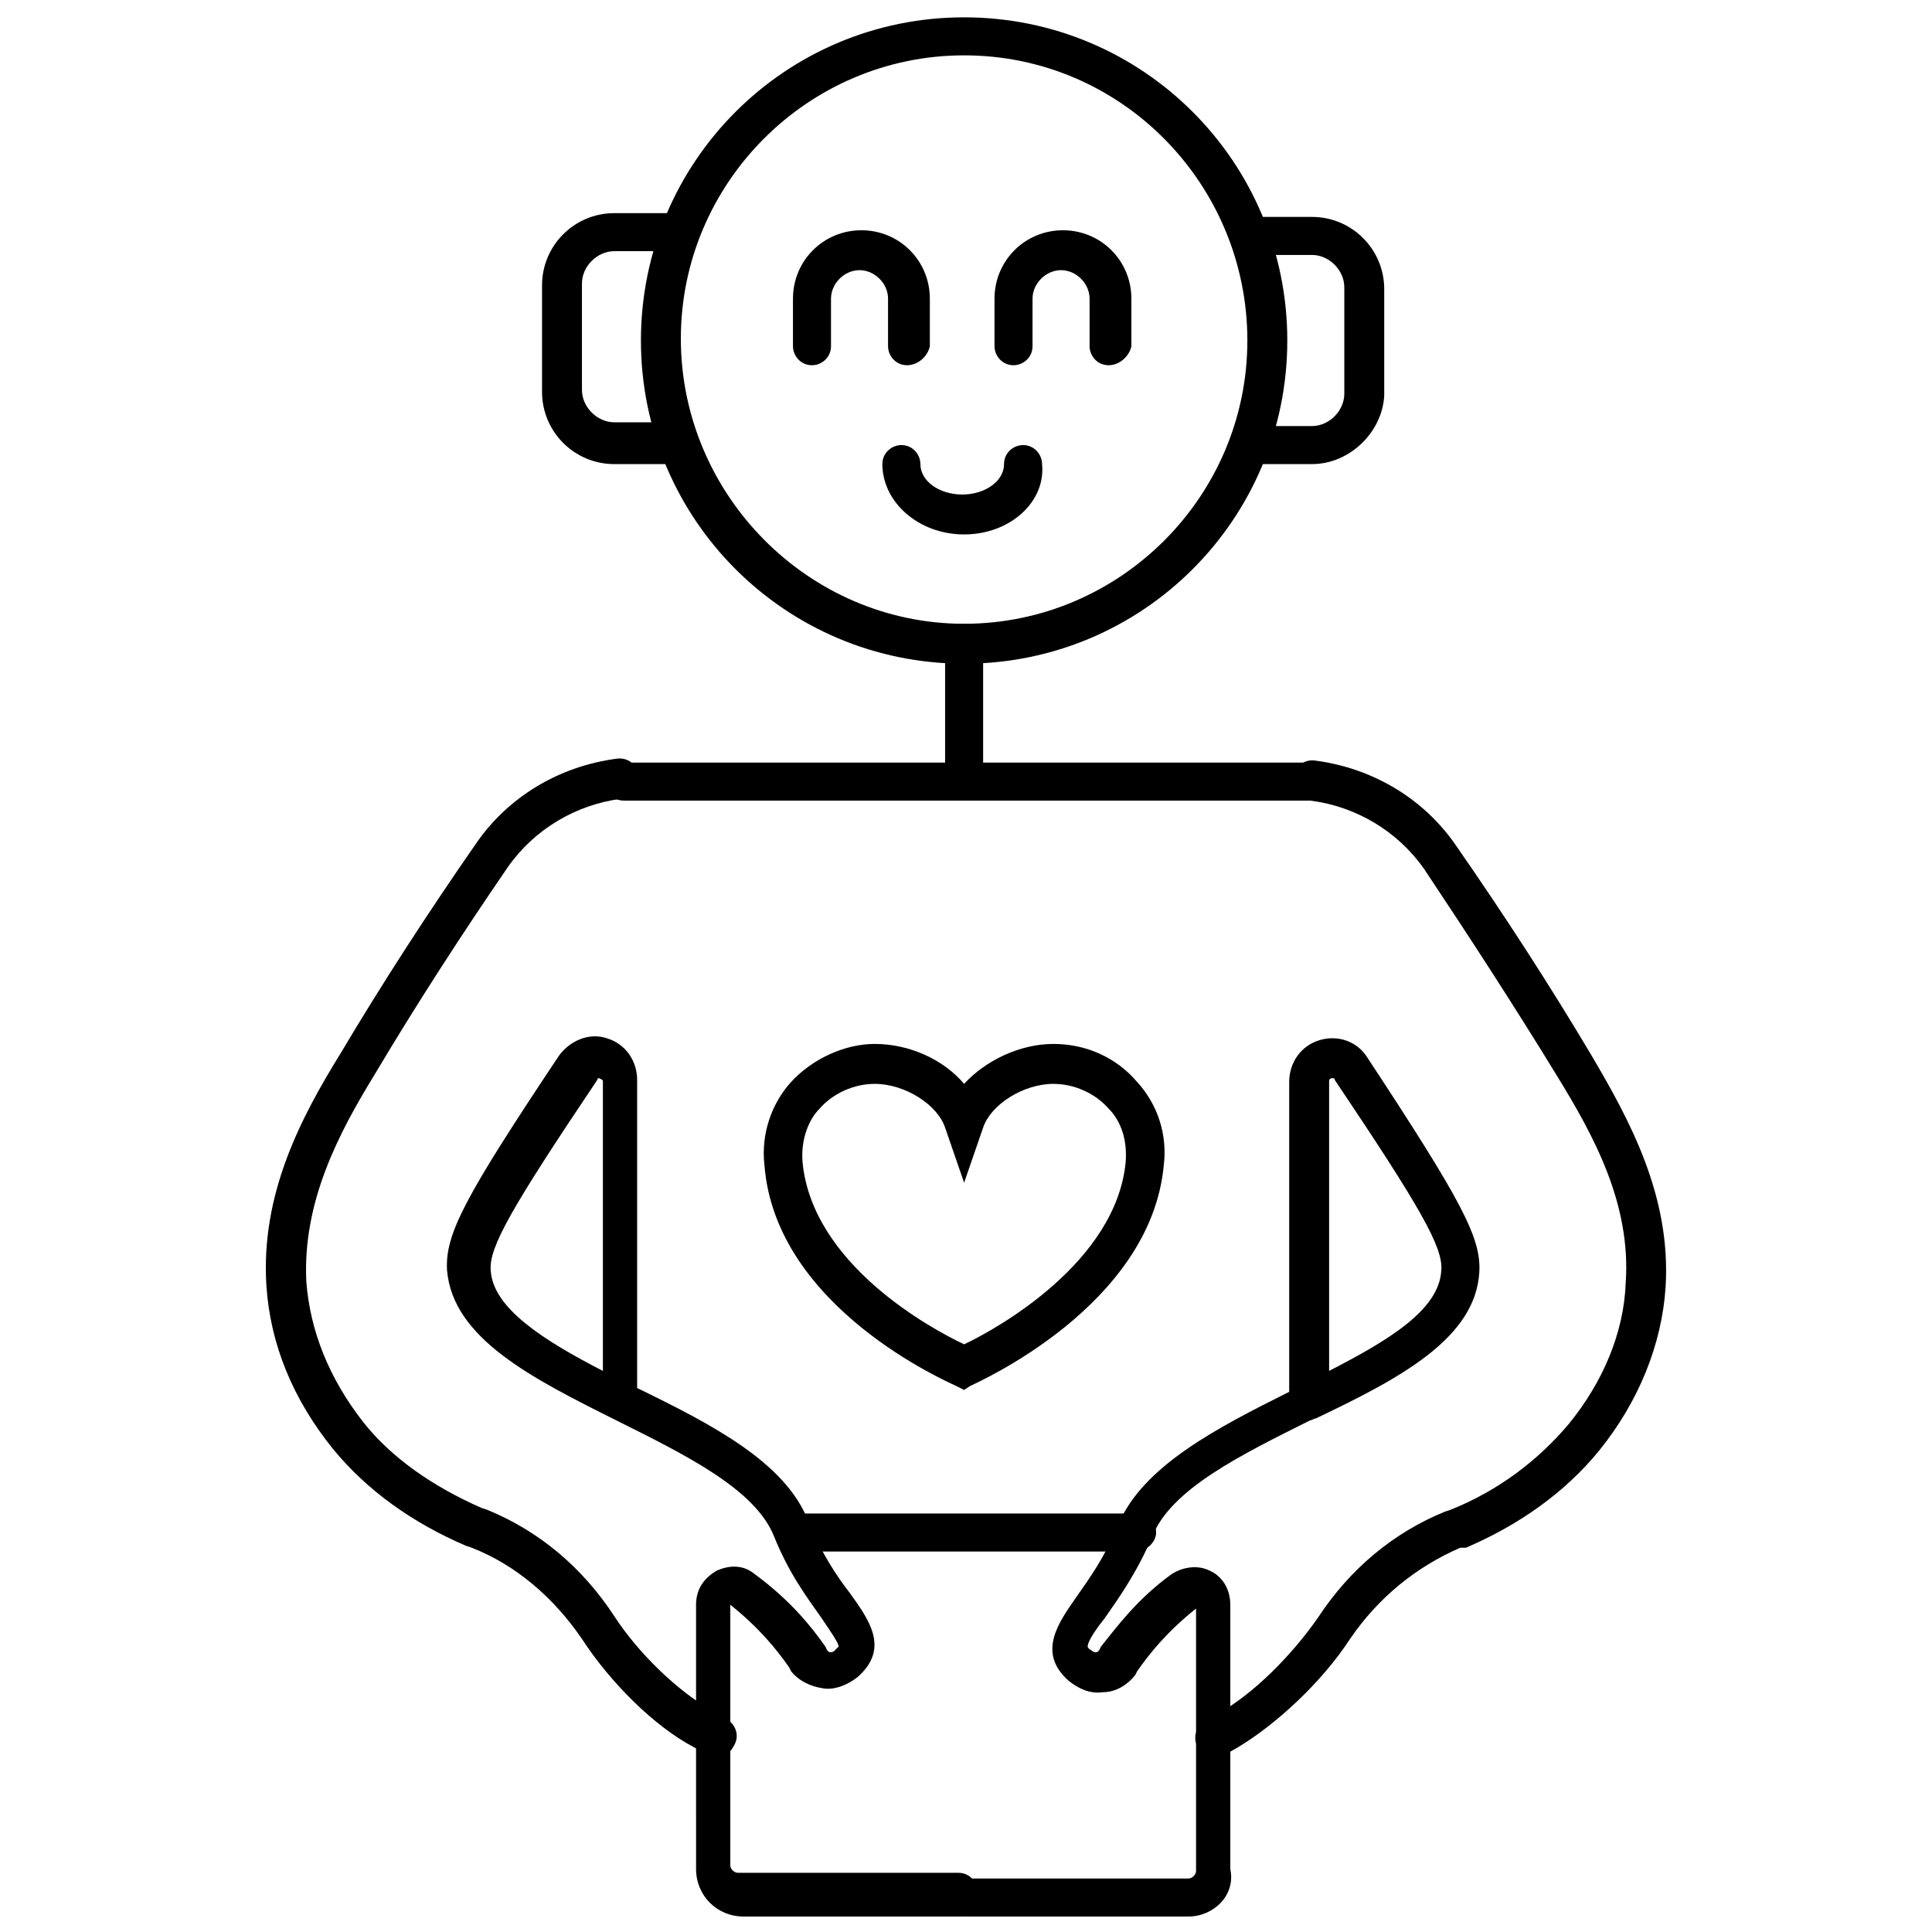
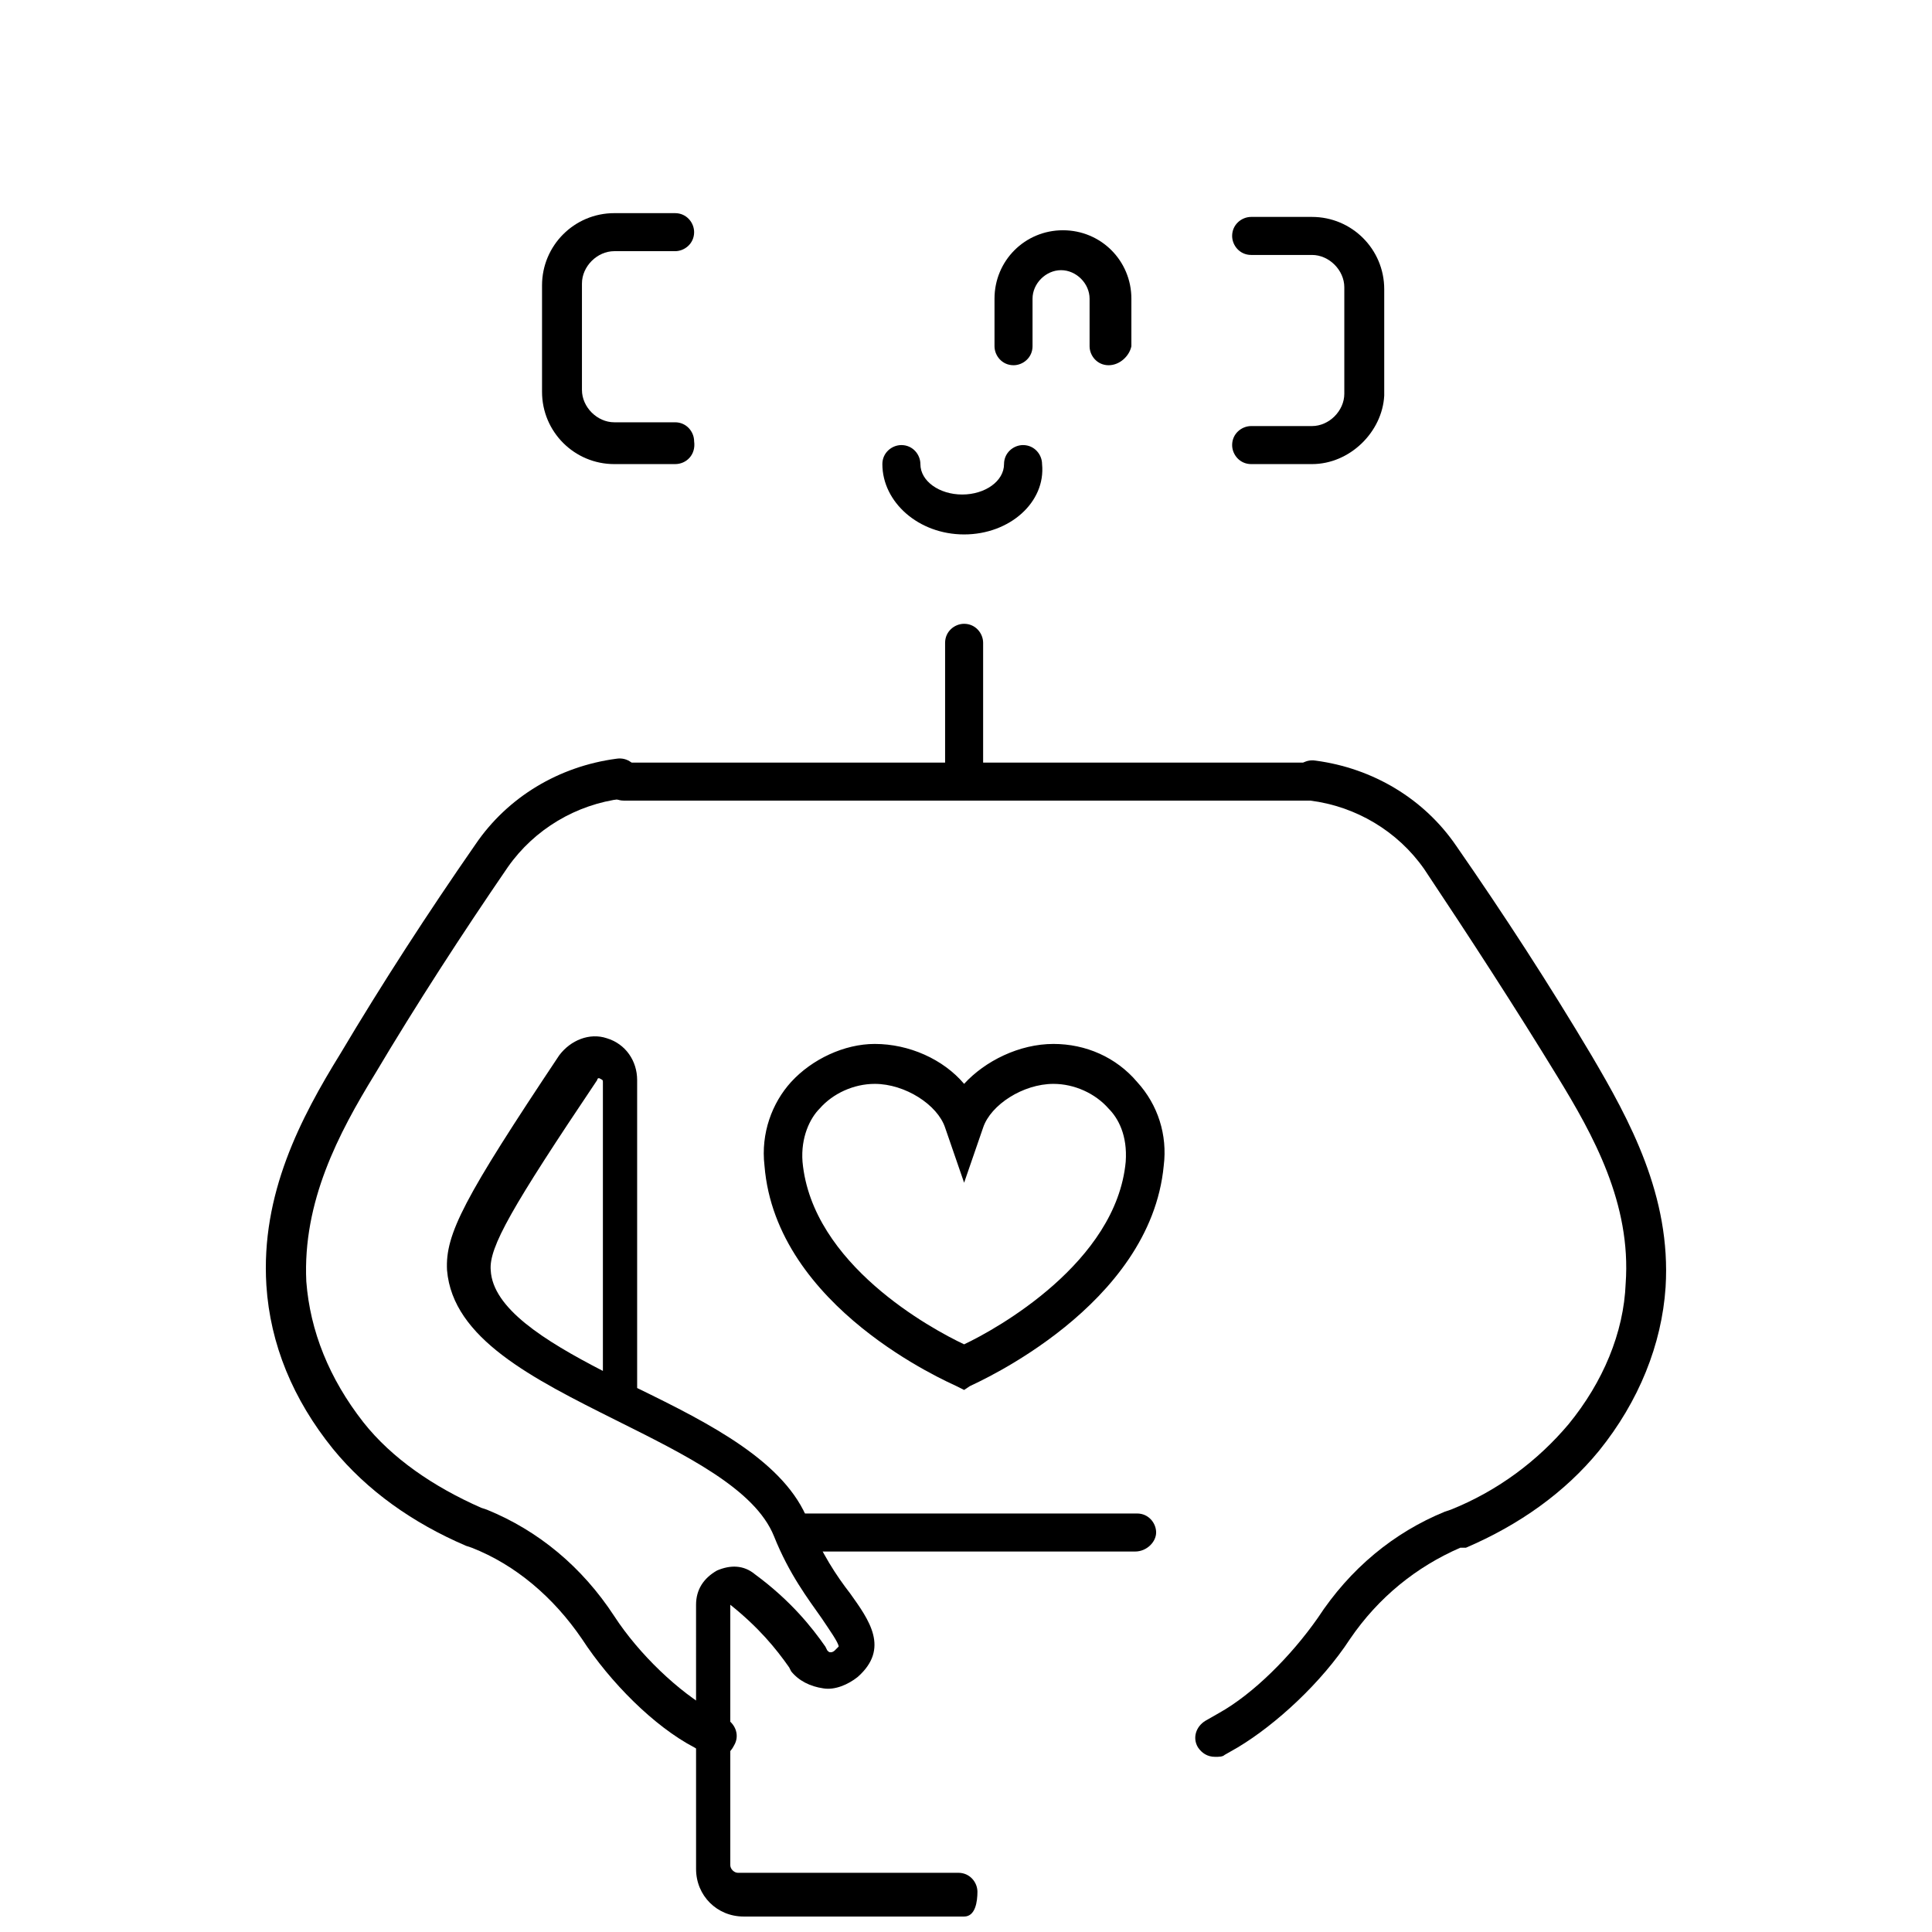
<svg xmlns="http://www.w3.org/2000/svg" width="800px" height="800px" version="1.1" viewBox="144 144 512 512">
  <defs>
    <clipPath id="c">
-       <path d="m313 148.09h173v171.91h-173z" />
-     </clipPath>
+       </clipPath>
    <clipPath id="b">
      <path d="m262 418h142v233.9h-142z" />
    </clipPath>
    <clipPath id="a">
-       <path d="m395 419h142v232.9h-142z" />
-     </clipPath>
+       </clipPath>
  </defs>
  <g clip-path="url(#c)">
-     <path d="m399.5 319.89c-47.359 0-85.648-38.289-85.648-85.648s38.289-85.648 85.648-85.648 85.648 38.289 85.648 85.648c-0.004 47.355-38.293 85.648-85.648 85.648zm0-161.22c-41.312 0-75.07 33.758-75.07 75.07s33.758 75.57 75.07 75.57 75.066-33.754 75.066-75.066-33.25-75.574-75.066-75.574z" />
-   </g>
+     </g>
  <path d="m491.69 266.99h-16.121c-3.023 0-5.039-2.519-5.039-5.039 0-3.023 2.519-5.039 5.039-5.039h16.121c4.535 0 8.566-4.031 8.566-8.566v-28.215c0-4.535-4.031-8.566-8.566-8.566h-16.121c-3.023 0-5.039-2.519-5.039-5.039 0-3.023 2.519-5.039 5.039-5.039h16.121c10.578 0 19.145 8.566 19.145 19.145v28.215c-0.504 9.582-9.066 18.145-19.145 18.145z" />
  <path d="m322.91 266.99h-16.121c-10.578 0-19.145-8.566-19.145-19.145v-28.215c0-10.578 8.566-19.145 19.145-19.145h16.121c3.023 0 5.039 2.519 5.039 5.039 0 3.023-2.519 5.039-5.039 5.039h-16.121c-4.535 0-8.566 4.031-8.566 8.566v28.215c0 4.535 4.031 8.566 8.566 8.566h16.121c3.023 0 5.039 2.519 5.039 5.039 0.504 3.519-2.016 6.039-5.039 6.039z" />
  <path d="m399.5 356.17c-3.023 0-5.039-2.519-5.039-5.039v-36.777c0-3.023 2.519-5.039 5.039-5.039 3.023 0 5.039 2.519 5.039 5.039v36.273c0.5 3.023-2.019 5.543-5.039 5.543z" />
  <path d="m399.5 356.17h-90.184c-3.023 0-5.039-2.519-5.039-5.039 0-2.519 2.519-5.039 5.039-5.039h90.688c3.023 0 5.039 2.519 5.039 5.039-0.004 2.519-2.523 5.039-5.543 5.039z" />
  <path d="m437.79 240.79c-3.023 0-5.039-2.519-5.039-5.039v-12.594c0-4.031-3.527-7.559-7.559-7.559s-7.559 3.527-7.559 7.559v12.594c0 3.023-2.519 5.039-5.039 5.039-3.023 0-5.039-2.519-5.039-5.039v-12.594c0-10.078 8.062-18.137 18.137-18.137 10.078 0 18.137 8.062 18.137 18.137v12.594c-0.5 2.523-3.016 5.039-6.039 5.039z" />
-   <path d="m384.38 240.79c-3.023 0-5.039-2.519-5.039-5.039v-12.594c0-4.031-3.527-7.559-7.559-7.559s-7.559 3.527-7.559 7.559v12.594c0 3.023-2.519 5.039-5.039 5.039-3.023 0-5.039-2.519-5.039-5.039v-12.594c0-10.078 8.062-18.137 18.137-18.137 10.078 0 18.137 8.062 18.137 18.137v12.594c-0.496 2.523-3.016 5.039-6.039 5.039z" />
  <path d="m399.5 285.63c-12.09 0-21.664-8.566-21.664-18.641 0-3.023 2.519-5.039 5.039-5.039 3.023 0 5.039 2.519 5.039 5.039 0 4.535 5.039 8.062 11.082 8.062 6.047 0 11.082-3.527 11.082-8.062 0-3.023 2.519-5.039 5.039-5.039 3.023 0 5.039 2.519 5.039 5.039 1.008 10.078-8.566 18.641-20.656 18.641z" />
  <g clip-path="url(#b)">
    <path d="m399.5 651.9h-58.441c-7.055 0-12.594-5.543-12.594-12.594l-0.004-70.031c0-4.031 2.016-7.055 5.543-9.07 3.527-1.512 7.055-1.512 10.078 1.008 9.574 7.055 15.113 14.105 18.641 19.145l0.504 1.008c0.504 0.504 0.504 0.504 1.008 0.504 0 0 0.504 0 1.008-0.504l1.008-1.008c0-1.008-2.519-4.535-4.535-7.559-3.527-5.039-8.566-11.586-12.594-21.664-5.039-12.594-23.68-21.664-41.816-30.73-22.168-11.082-43.328-21.664-44.84-39.801-0.504-9.574 4.535-19.145 29.727-56.93 3.023-4.031 8.062-6.047 12.594-4.535 5.039 1.512 8.062 6.047 8.062 11.082v81.617c19.648 9.574 39.297 19.648 45.344 35.266 3.527 8.566 7.559 14.609 11.082 19.145 5.039 7.055 10.578 14.609 2.016 22.168-2.519 2.016-6.047 3.527-9.07 3.023-3.527-0.504-6.551-2.016-8.566-4.535l-0.504-1.008c-3.527-5.039-8.062-10.578-15.617-16.625v69.023c0 1.008 1.008 2.016 2.016 2.016h58.441c3.023 0 5.039 2.519 5.039 5.039-0.004 2.519-0.508 6.551-3.527 6.551zm-96.734-222.18c-0.504 0-0.504 0.504-0.504 0.504-22.672 33.754-28.719 44.336-28.215 50.383 0.504 10.078 14.105 18.641 29.727 26.703v-76.582c0-0.504 0-0.504-1.008-1.008 0.504 0 0 0 0 0z" />
  </g>
  <path d="m334 609.58c-1.008 0-1.512 0-2.519-0.504l-3.527-2.016c-10.578-5.543-22.168-17.129-29.727-28.719-7.559-11.082-17.633-19.648-29.223-24.184l-1.512-0.504c-14.105-6.047-26.199-14.609-35.266-25.695-10.578-13.098-16.625-27.711-17.633-43.328-1.508-24.176 9.07-44.328 19.652-61.461 11.082-18.641 23.176-37.281 35.77-55.418 8.566-12.594 22.168-20.656 37.281-22.672 3.023-0.504 5.543 1.512 6.047 4.535 0.504 3.023-1.512 5.543-4.535 6.047-12.09 1.512-23.176 8.062-30.23 18.137-12.09 17.633-24.184 36.273-35.266 54.914-9.574 15.617-19.145 33.754-18.137 54.914 1.008 13.098 6.047 25.695 15.113 37.281 7.559 9.574 18.641 17.129 31.234 22.672l1.512 0.504c13.602 5.543 25.191 15.113 33.754 28.215 6.551 10.078 17.129 20.152 26.199 25.191l3.527 2.016c2.519 1.512 3.527 4.535 2.016 7.055-1.004 2.012-2.516 3.019-4.531 3.019z" />
  <path d="m491.19 356.17h-90.688c-3.023 0-5.039-2.519-5.039-5.039 0-2.519 2.519-5.039 5.039-5.039h90.688c3.023 0 5.039 2.519 5.039 5.039 0 2.519-2.519 5.039-5.039 5.039z" />
  <g clip-path="url(#a)">
    <path d="m458.95 651.9h-58.441c-3.023 0-5.039-2.519-5.039-5.039s2.519-5.039 5.039-5.039h58.441c1.008 0 2.016-1.008 2.016-2.016v-69.523c-7.559 6.047-12.09 11.586-15.617 16.625l-0.504 1.008c-2.016 2.519-5.039 4.535-8.566 4.535-3.527 0.504-6.551-1.008-9.07-3.023-8.566-7.559-2.519-15.617 2.016-22.168 3.527-5.039 7.559-10.578 11.082-19.145 6.551-15.617 26.199-25.695 45.344-35.266v-82.121c0-5.039 3.023-9.574 8.062-11.082 5.039-1.512 10.078 0.504 12.594 4.535 25.191 38.289 30.23 47.863 29.727 56.93-1.008 17.633-21.16 28.215-43.328 38.793-0.504 0-1.008 0.504-1.512 0.504-18.137 9.07-36.777 18.137-41.816 30.73-4.031 9.574-9.07 16.625-12.594 21.664-2.016 2.519-4.535 6.047-4.535 7.559 0 0 0 0.504 1.008 1.008 0.504 0.504 1.008 0.504 1.008 0.504 0.504 0 0.504 0 1.008-0.504l0.504-1.008c4.031-5.039 9.574-12.594 18.641-19.145 3.023-2.016 7.055-2.519 10.078-1.008 3.527 1.512 5.543 5.039 5.543 9.07v70.031c1.508 7.051-4.539 12.59-11.086 12.59zm38.289-222.18s-0.504 0 0 0c-1.008 0-1.008 0.504-1.008 1.008v76.578c15.617-8.062 29.223-16.121 29.727-26.703 0.504-6.047-5.543-16.625-28.215-50.383 0 0.004 0-0.5-0.504-0.5z" />
  </g>
  <path d="m466 609.58c-2.016 0-3.527-1.008-4.535-2.519-1.512-2.519-0.504-5.543 2.016-7.055l3.527-2.016c9.07-5.039 19.145-15.113 26.199-25.191 8.566-13.098 20.152-22.672 33.754-28.215l1.512-0.504c12.594-5.039 23.176-13.098 31.234-22.672 9.07-11.082 14.609-24.184 15.113-37.281 1.512-21.16-8.566-39.297-18.137-54.914-11.082-18.137-23.176-36.777-35.266-54.914-7.055-10.078-18.137-16.625-30.23-18.137-3.023-0.504-5.039-3.023-4.535-6.047 0.504-3.023 3.023-5.039 6.047-4.535 15.113 2.016 28.719 10.078 37.281 22.672 12.594 18.137 24.688 36.777 35.77 55.418 10.078 17.129 21.16 37.281 19.648 61.465-1.008 15.113-7.055 30.23-17.633 43.328-9.07 11.082-21.16 19.648-35.266 25.695l-1.508 0.004c-11.586 5.039-21.664 13.098-29.223 24.184-7.559 11.586-19.648 22.672-29.727 28.719l-3.527 2.016c-0.5 0.5-1.508 0.5-2.516 0.5z" />
  <path d="m399.5 512.35-2.016-1.008c-2.016-1.008-47.863-20.656-50.887-58.441-1.008-8.566 2.016-16.625 7.055-22.168 5.543-6.047 14.105-10.078 22.168-10.078 9.07 0 18.137 4.031 23.68 10.578 5.543-6.047 14.609-10.578 23.68-10.578 8.566 0 16.625 3.527 22.168 10.078 5.543 6.047 8.062 14.105 7.055 22.168-3.527 37.281-49.375 57.434-51.387 58.441zm-23.68-81.113c-5.543 0-11.082 2.519-14.609 6.551-2.519 2.519-5.039 7.559-4.535 14.105 2.519 27.207 34.258 44.336 42.824 48.367 8.566-4.031 40.305-21.664 42.824-48.367 0.504-7.055-2.016-11.586-4.535-14.105-3.527-4.031-9.07-6.551-14.609-6.551-8.062 0-16.625 5.543-18.641 11.586l-5.039 14.609-5.039-14.609c-2.016-6.043-10.582-11.586-18.641-11.586z" />
  <path d="m444.84 555.17h-89.676c-3.023 0-5.039-2.519-5.039-5.039 0-3.023 2.519-5.039 5.039-5.039h90.184c3.023 0 5.039 2.519 5.039 5.039-0.004 2.519-2.523 5.039-5.547 5.039z" />
</svg>